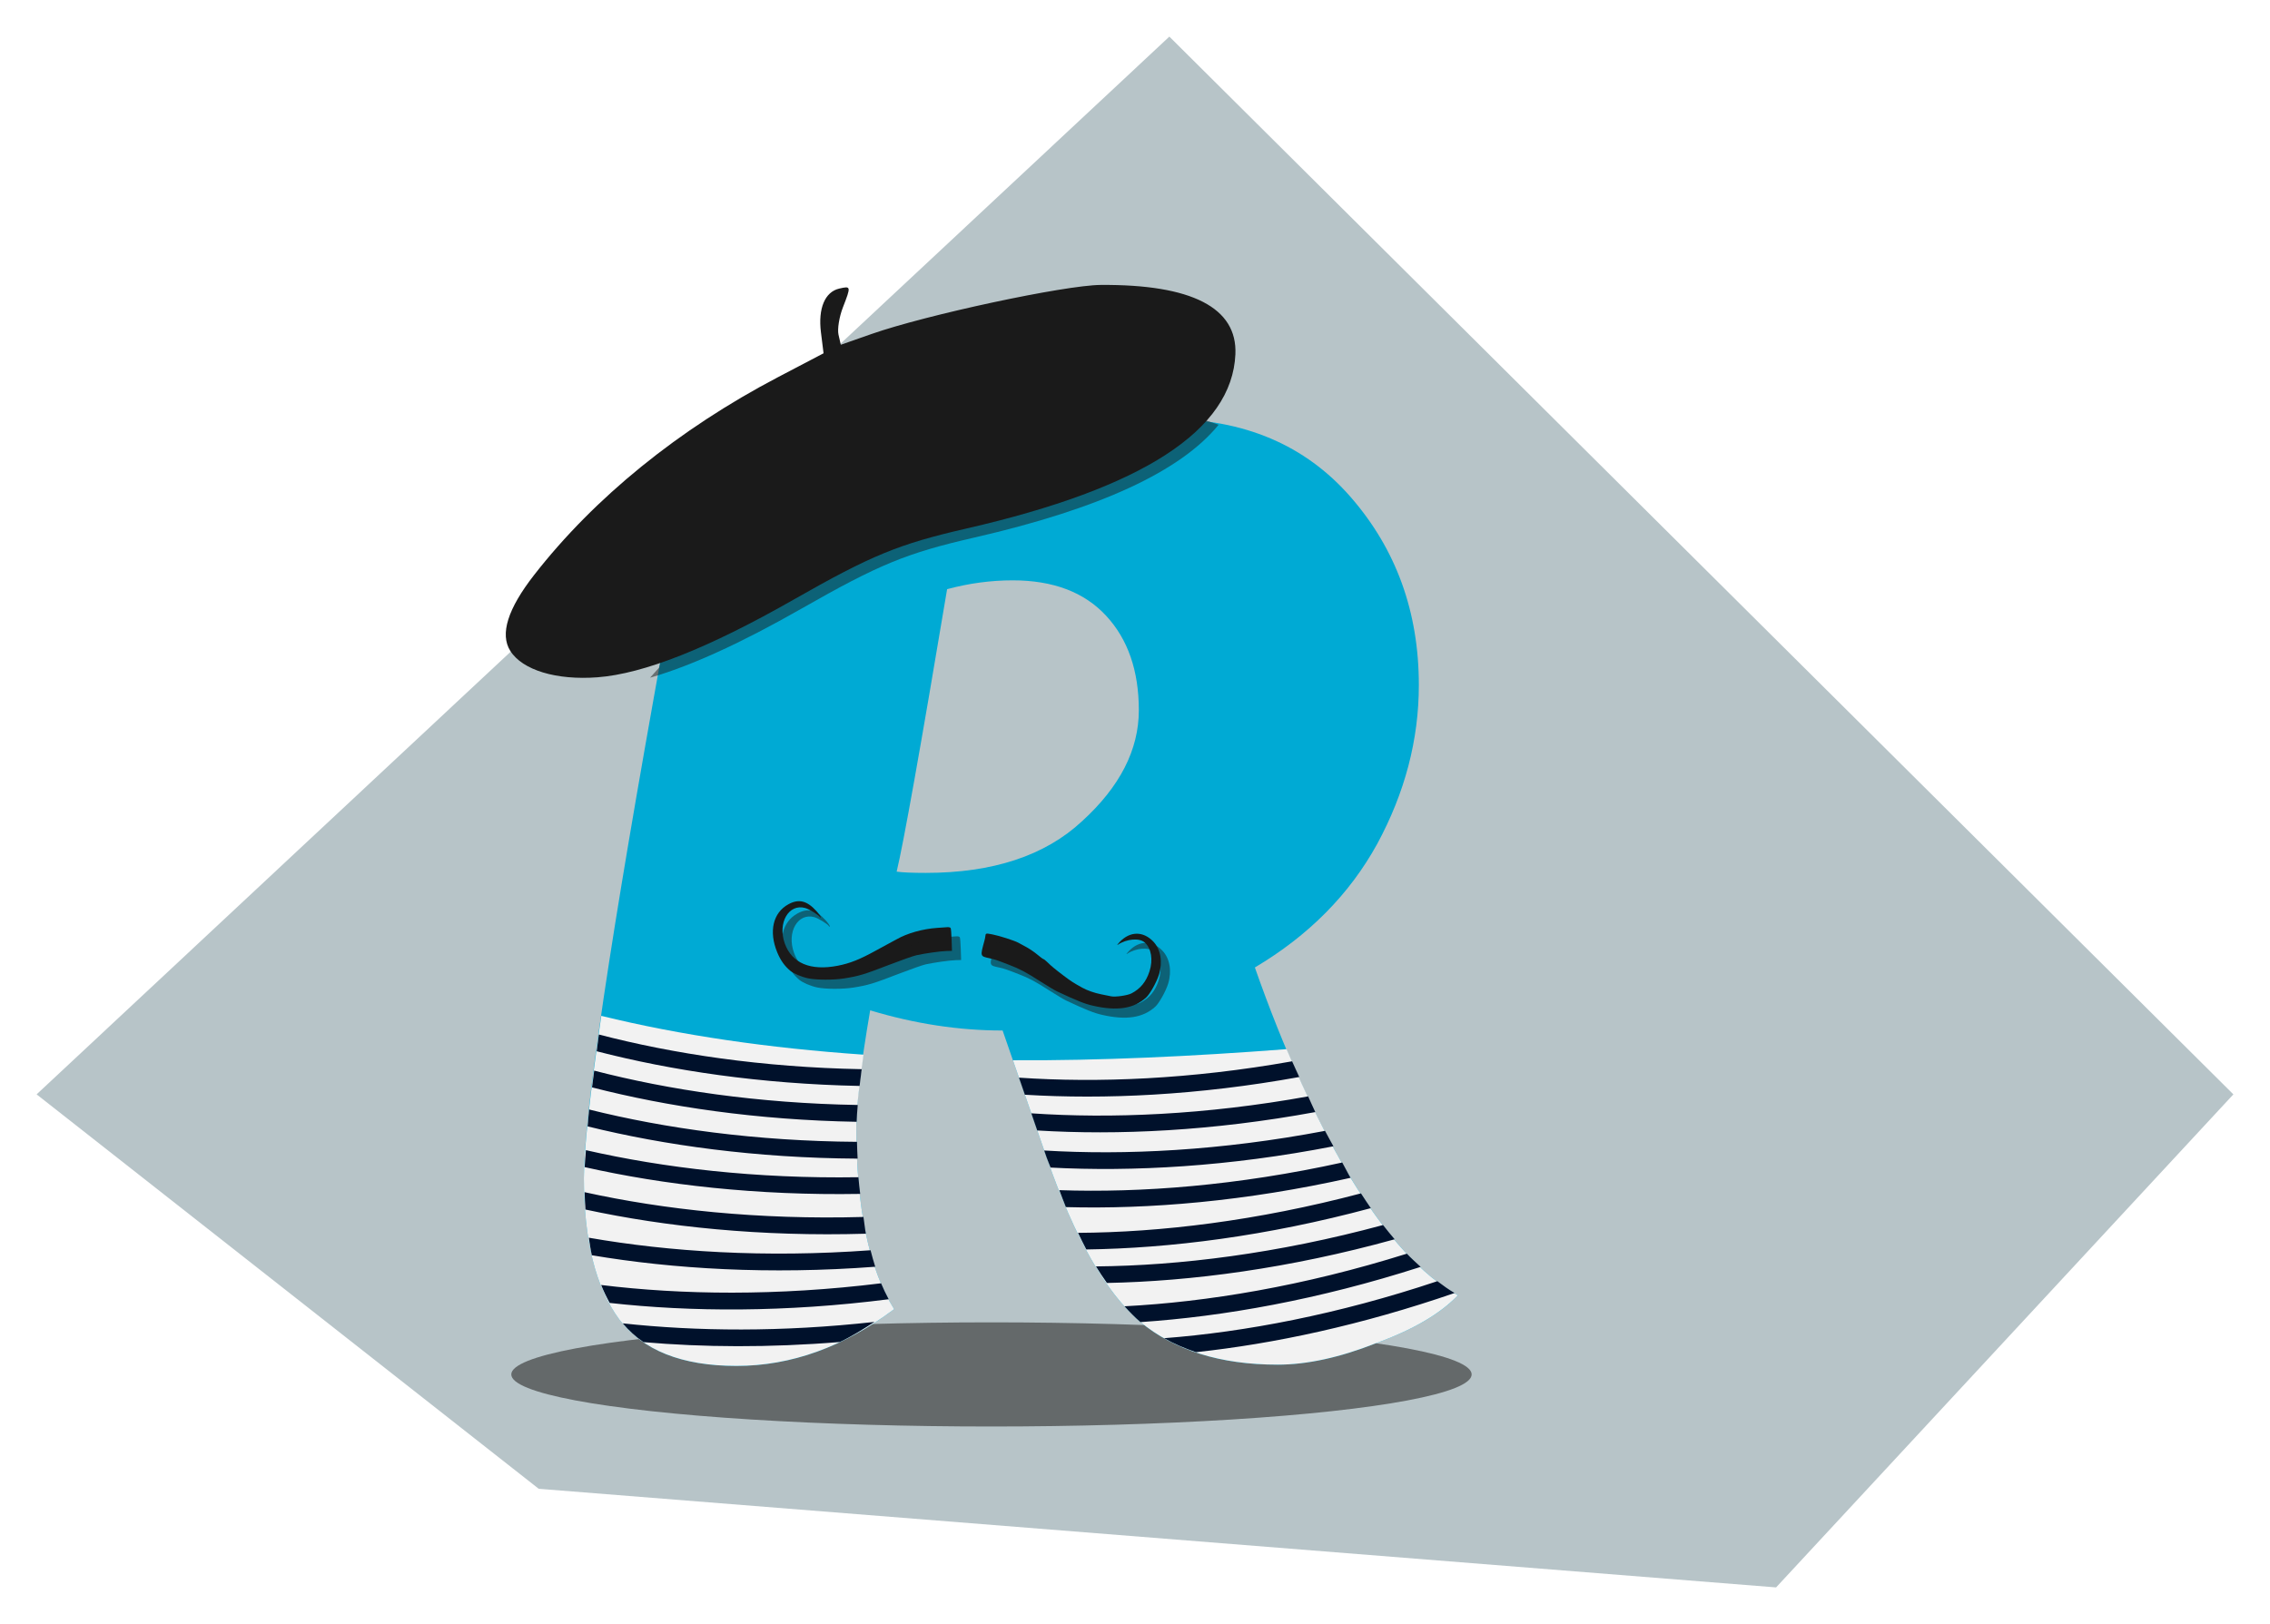
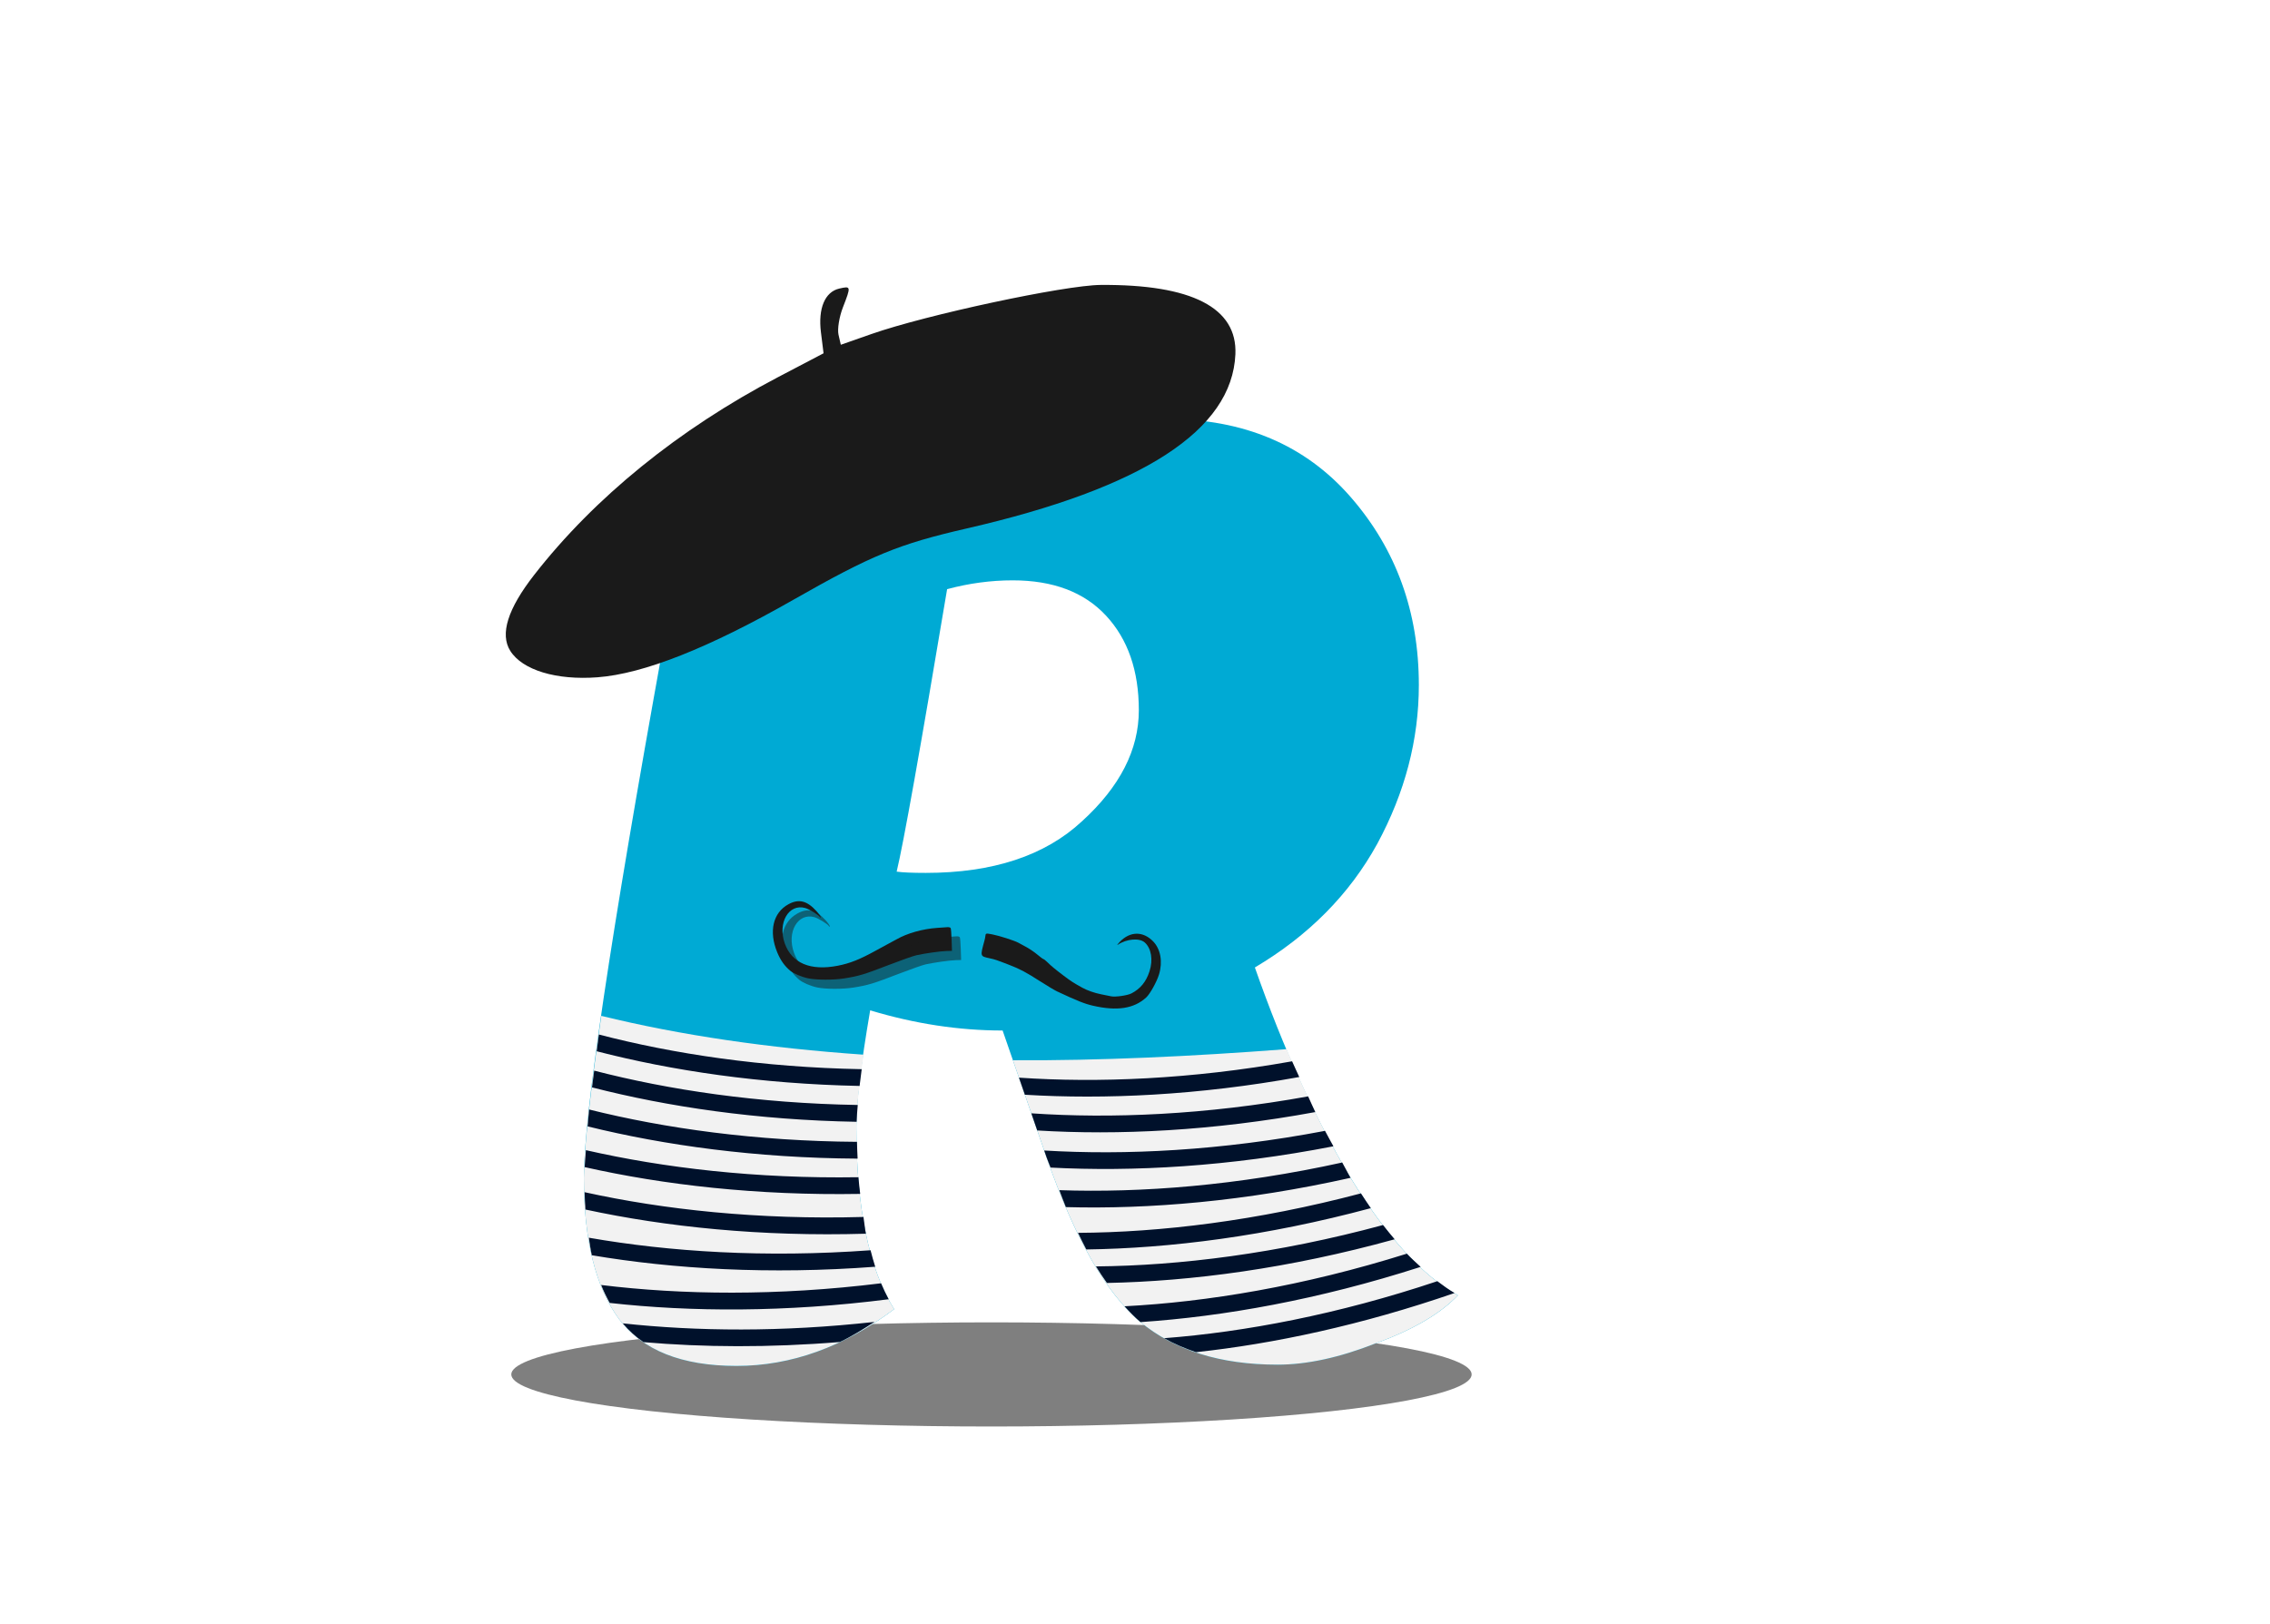
<svg xmlns="http://www.w3.org/2000/svg" version="1.1" id="svg3535" height="443.675" width="620">
  <defs id="defs3537">
    <clipPath id="clipPath140" clipPathUnits="userSpaceOnUse">
      <path id="path142" d="M 0,595.28 H 841.89 V 0 H 0 Z" />
    </clipPath>
    <filter height="1.604" y="-0.302" width="1.061" x="-0.03" id="filter1524" style="color-interpolation-filters:sRGB">
      <feGaussianBlur id="feGaussianBlur1526" stdDeviation="0.345" />
    </filter>
    <filter height="1.166" y="-0.083" width="1.046" x="-0.023" id="filter1621" style="color-interpolation-filters:sRGB">
      <feGaussianBlur id="feGaussianBlur1623" stdDeviation="3.402" />
    </filter>
    <filter height="1.103" y="-0.051" width="1.055" x="-0.028" id="filter1639" style="color-interpolation-filters:sRGB">
      <feGaussianBlur id="feGaussianBlur1641" stdDeviation="2.3" />
    </filter>
  </defs>
  <g transform="translate(480.479,-577.804)" id="layer1">
    <g transform="translate(3.2448674e-6,-12.5)" id="g3620">
      <g id="g3631" transform="translate(-560.161,929.292)">
-         <path style="fill:#b7c4c8;stroke-width:7.837" d="M 689.681,-40.01 564.78,94.687 226.823,67.744 89.681,-40.01 399.066,-328.988 Z" id="path146-4_1_" />
        <ellipse transform="matrix(9.604,0,0,10.384,-5488.3,-886.886)" ry="1.37" rx="13.656" cy="88.924" cx="607.953" id="path1182" style="opacity:1;fill:#333333;fill-opacity:0.622;stroke:none;stroke-width:0.5;stroke-linecap:round;stroke-linejoin:round;stroke-miterlimit:4;stroke-dasharray:none;stroke-dashoffset:0;stroke-opacity:1;filter:url(#filter1524)" />
        <path d="m 365.58,-22.661 -12.057,-34.794 q -17.914,0 -36.172,-5.512 -3.789,22.048 -3.789,31.694 0,33.416 10.335,49.952 -20.67,15.502 -43.062,15.502 -22.392,0 -32.038,-12.746 -9.646,-13.091 -9.646,-38.583 0,-25.837 21.703,-145.721 l -18.258,-36.861 q 38.583,-24.804 70.966,-24.804 24.804,0 38.239,10.335 25.837,-10.335 46.507,-10.335 31.694,0 50.296,21.359 18.603,21.359 18.603,51.33 0,22.392 -11.368,43.406 -11.368,20.67 -33.416,33.761 11.713,33.416 26.182,57.531 14.813,24.115 29.282,32.038 -7.234,7.579 -22.392,13.091 -14.813,5.856 -26.871,5.856 -23.426,0 -37.55,-11.713 -14.124,-12.057 -25.493,-44.784 z M 332.509,-100.517 q 27.56,0 42.717,-14.124 15.502,-14.124 15.502,-30.316 0,-16.191 -8.957,-25.837 -8.957,-9.646 -25.493,-9.646 -8.957,0 -17.914,2.411 -11.024,65.799 -13.78,77.167 2.411,0.344 7.923,0.344 z" style="font-style:normal;font-variant:normal;font-weight:normal;font-stretch:normal;font-size:medium;line-height:0%;font-family:Lemon;-inkscape-font-specification:Lemon;fill:#00aad4;stroke-width:9.187" id="path1103" />
        <g style="fill:#1a1a1a" transform="matrix(0.297,0.026,-0.026,0.297,277.105,-122.951)" id="g974">
          <path style="fill:#1a1a1a" d="m -462.036,137.064 c -6.116,-0.741 -13.637,-3.196 -17,-5.549 -5.537,-3.875 -9.688,-8.794 -13.294,-15.755 -9.527,-18.388 -7.014,-35.841 6.445,-44.777 8.889,-5.902 16.543,-4.739 25.963,3.944 2.412,2.223 4.379,4.548 4.37,5.165 -0.011,0.818 -0.215,0.821 -0.75,0.014 -1.133,-1.71 -10.333,-6.319 -13.977,-7.003 -15.471,-2.902 -24.2,15.749 -15.881,33.936 8.003,17.495 25.703,23.197 50.152,16.155 11.132,-3.206 19.738,-7.565 34.279,-17.361 6.22,-4.19 12.07,-8.067 13,-8.616 0.93,-0.549 3.042,-1.934 4.692,-3.078 8.895,-6.168 22.614,-11.344 35.5,-13.391 4.125,-0.656 8.505,-1.35 9.734,-1.543 1.229,-0.193 2.519,0.109 2.867,0.673 0.348,0.563 1.16,5.431 1.804,10.818 l 1.171,9.794 -5.038,0.595 c -5.654,0.668 -19.462,3.854 -27.038,6.239 -2.75,0.866 -13.55,5.764 -24,10.886 -22.304,10.931 -26.662,12.678 -40,16.041 -9.48,2.39 -25.338,3.743 -33,2.815 z" id="path966" transform="translate(554.875,27.334)" />
          <path style="fill:#1a1a1a" d="m -200.036,139.28 c -7.77,-1.094 -14.833,-3.225 -33.893,-10.224 -2.141,-0.786 -9.341,-4.277 -16,-7.757 -14.109,-7.374 -19.351,-9.6 -29.607,-12.57 -12.336,-3.572 -13.295,-3.805 -18.5,-4.48 -8.943,-1.16 -8.799,-0.779 -6.03,-16.035 0.2,-1.1 0.401,-3.035 0.446,-4.3 0.08,-2.217 0.309,-2.277 6.333,-1.66 6.334,0.648 20.588,3.885 24.25,5.506 1.1,0.487 4.505,1.965 7.567,3.283 3.062,1.319 7.894,4.034 10.74,6.034 2.845,2 5.515,3.637 5.933,3.637 0.418,6.7e-4 1.989,1.013 3.492,2.25 4.236,3.488 7.613,5.826 16.269,11.264 7.074,4.445 9.819,5.894 18,9.502 4.745,2.093 11.452,3.807 17.5,4.473 3.575,0.394 7.85,0.877 9.5,1.074 3.929,0.469 14.805,-2.078 18.27,-4.279 7.811,-4.961 12.431,-11.716 14.698,-21.495 2.515,-10.846 -0.141,-21.283 -6.639,-26.088 -5.234,-3.87 -16.746,-1.88 -24.316,4.201 -1.093,0.878 -0.412,-0.365 1.512,-2.762 8.517,-10.609 20.494,-11.771 30.528,-2.961 7.336,6.441 10.342,17.702 7.881,29.526 -1.441,6.925 -6.637,18.58 -9.842,22.077 -10.296,11.235 -25.509,14.961 -48.093,11.782 z" id="path964" transform="translate(554.875,27.334)" />
        </g>
        <path id="path1107" d="m 243.91,-61.459 c -3.045,21.097 -4.755,36.416 -4.755,44.318 0,16.995 3.205,29.849 9.635,38.576 6.431,8.498 17.117,12.739 32.045,12.739 14.928,0 29.282,-5.167 43.062,-15.502 -6.89,-11.024 -10.335,-27.674 -10.335,-49.952 0,-4.375 0.804,-11.372 1.974,-19.575 -25.935,-1.798 -49.88,-5.271 -71.626,-10.604 z m 187.176,9.097 c -26.091,1.996 -51.18,3.166 -74.748,3.032 l 9.24,26.662 c 7.579,21.818 16.08,36.746 25.496,44.784 9.416,7.809 21.936,11.716 37.554,11.716 8.038,0 16.984,-1.945 26.86,-5.849 10.105,-3.675 17.569,-8.045 22.392,-13.098 C 468.234,9.604 458.473,-1.064 448.597,-17.141 442.361,-27.535 436.554,-39.375 431.086,-52.362 Z" style="font-style:normal;font-variant:normal;font-weight:normal;font-stretch:normal;font-size:medium;line-height:0%;font-family:Lemon;-inkscape-font-specification:Lemon;fill:#f2f2f2;stroke-width:9.187" />
        <path id="path1114" d="m 243.246,-56.363 c -0.235,1.687 -0.376,2.974 -0.592,4.575 20.434,5.285 44.709,8.926 71.806,9.474 0.169,-1.444 0.365,-2.998 0.574,-4.575 -27.173,-0.51 -51.481,-4.178 -71.788,-9.474 z m 189.347,7.321 c -27.715,4.93 -53.081,5.928 -74.605,4.468 l 1.615,4.665 c 21.791,1.325 47.227,0.182 74.946,-4.844 -0.647,-1.443 -1.318,-2.814 -1.956,-4.288 z m -190.621,2.548 c -0.192,1.501 -0.42,3.165 -0.592,4.575 20.577,5.284 44.996,8.924 72.272,9.402 0.032,-1.306 0.166,-2.937 0.305,-4.593 -27.243,-0.46 -51.603,-4.107 -71.985,-9.384 z m 194.999,7.033 c -28.103,5.079 -53.833,6.113 -75.609,4.629 l 1.615,4.683 c 22.048,1.346 47.845,0.151 75.95,-5.024 -0.669,-1.369 -1.296,-2.886 -1.956,-4.288 z m -196.38,3.588 c -0.2,1.8 -0.255,2.996 -0.413,4.611 21.059,5.193 45.968,8.641 73.743,8.81 -0.072,-1.518 -0.145,-3.014 -0.179,-4.593 -27.626,-0.185 -52.367,-3.648 -73.151,-8.828 z m 200.991,5.831 c -28.453,5.416 -54.547,6.699 -76.704,5.365 l 0.7,2.01 c 0.334,0.962 0.703,1.72 1.041,2.655 22.484,1.189 48.724,-0.258 77.26,-5.813 -0.763,-1.411 -1.546,-2.762 -2.297,-4.216 z m -201.87,5.275 c -0.099,1.494 -0.301,3.394 -0.341,4.629 21.522,4.848 46.969,7.805 75.251,7.321 -0.166,-1.507 -0.362,-2.979 -0.484,-4.557 -28.049,0.445 -53.23,-2.558 -74.425,-7.392 z m 206.571,3.373 c -28.616,6.305 -54.945,8.327 -77.278,7.554 0.603,1.52 1.181,3.19 1.794,4.629 22.647,0.621 49.089,-1.571 77.763,-8.002 -0.784,-1.308 -1.508,-2.828 -2.279,-4.181 z m -206.93,8.11 c 0.051,1.615 0.119,3.202 0.233,4.737 21.917,4.721 47.832,7.455 76.596,6.603 -0.294,-1.41 -0.419,-3.084 -0.664,-4.575 -28.71,0.807 -54.503,-1.997 -76.166,-6.764 z m 212.044,0.323 c -28.485,7.527 -54.855,10.661 -77.278,10.783 0.749,1.534 1.497,3.119 2.261,4.539 22.738,-0.309 49.189,-3.611 77.709,-11.286 -0.897,-1.283 -1.792,-2.664 -2.691,-4.037 z m 6.029,8.648 c -28.886,7.818 -55.647,11.104 -78.409,11.304 0.982,1.622 1.991,3.08 2.996,4.521 23.041,-0.451 49.788,-3.954 78.588,-11.932 -1.058,-1.262 -2.116,-2.505 -3.176,-3.894 z m -216.924,3.463 c 0.261,1.616 0.48,3.284 0.825,4.791 22.294,3.759 48.498,5.327 77.404,3.14 -0.475,-1.418 -0.865,-2.976 -1.274,-4.504 -28.846,2.103 -54.939,0.419 -76.955,-3.427 z M 463.938,3.511 c -28.224,8.861 -54.541,13.201 -77.117,14.372 1.4,1.555 2.81,3.003 4.252,4.234 0.036,0.029 0.072,0.06 0.108,0.09 22.68,-1.522 48.714,-6.137 76.525,-15.09 -1.254,-1.168 -2.51,-2.26 -3.768,-3.606 z m 8.325,7.518 c -27.21,9.105 -52.661,13.888 -74.623,15.574 2.693,1.533 5.62,2.778 8.702,3.822 21.24,-2.287 45.236,-7.394 70.621,-16.166 -1.566,-0.912 -3.129,-2.034 -4.701,-3.23 z m -151.937,0.574 c -28.488,3.515 -54.434,3.157 -76.453,0.466 0.689,1.747 1.488,3.35 2.333,4.898 22.159,2.474 47.978,2.602 76.202,-1.005 -0.737,-1.377 -1.437,-2.832 -2.081,-4.36 z m -1.794,10.55 c -25.355,2.824 -48.606,2.581 -68.755,0.395 1.647,1.954 3.527,3.673 5.67,5.132 16.243,1.408 34.262,1.552 53.612,-0.036 3.191,-1.503 6.34,-3.464 9.474,-5.49 z" style="color:#000000;font-style:normal;font-variant:normal;font-weight:normal;font-stretch:normal;font-size:medium;line-height:normal;font-family:sans-serif;font-variant-ligatures:normal;font-variant-position:normal;font-variant-caps:normal;font-variant-numeric:normal;font-variant-alternates:normal;font-feature-settings:normal;text-indent:0;text-align:start;text-decoration:none;text-decoration-line:none;text-decoration-style:solid;text-decoration-color:#000000;letter-spacing:normal;word-spacing:normal;text-transform:none;writing-mode:lr-tb;direction:ltr;text-orientation:mixed;dominant-baseline:auto;baseline-shift:baseline;text-anchor:start;white-space:normal;shape-padding:0;clip-rule:nonzero;display:inline;overflow:visible;visibility:visible;opacity:1;isolation:auto;mix-blend-mode:normal;color-interpolation:sRGB;color-interpolation-filters:linearRGB;solid-color:#000000;solid-opacity:1;vector-effect:none;fill:#00112b;fill-opacity:1;fill-rule:evenodd;stroke:none;stroke-width:4.593;stroke-linecap:butt;stroke-linejoin:miter;stroke-miterlimit:4;stroke-dasharray:none;stroke-dashoffset:0;stroke-opacity:1;color-rendering:auto;image-rendering:auto;shape-rendering:auto;text-rendering:auto;enable-background:accumulate" />
-         <path id="path1625" transform="translate(79.681,-338.988)" d="M 320.25 108.924 L 183 170.174 L 180 182.424 L 177.543 185.145 C 188.62 181.97 202.313 175.733 218.758 166.359 C 240.187 154.144 247.521 151.126 266.201 146.838 C 300.36 138.996 322.529 128.75 332.838 116.037 L 325.75 113.674 L 320.25 108.924 z " style="fill:#1a1a1a;stroke-width:1.138;fill-opacity:0.502;filter:url(#filter1639)" />
        <g id="g1611" transform="matrix(0.297,0.026,-0.026,0.297,279.605,-120.451)" style="fill:#1a1a1a;fill-opacity:0.502;filter:url(#filter1621)">
          <path transform="translate(554.875,27.334)" id="path1607" d="m -462.036,137.064 c -6.116,-0.741 -13.637,-3.196 -17,-5.549 -5.537,-3.875 -9.688,-8.794 -13.294,-15.755 -9.527,-18.388 -7.014,-35.841 6.445,-44.777 8.889,-5.902 16.543,-4.739 25.963,3.944 2.412,2.223 4.379,4.548 4.37,5.165 -0.011,0.818 -0.215,0.821 -0.75,0.014 -1.133,-1.71 -10.333,-6.319 -13.977,-7.003 -15.471,-2.902 -24.2,15.749 -15.881,33.936 8.003,17.495 25.703,23.197 50.152,16.155 11.132,-3.206 19.738,-7.565 34.279,-17.361 6.22,-4.19 12.07,-8.067 13,-8.616 0.93,-0.549 3.042,-1.934 4.692,-3.078 8.895,-6.168 22.614,-11.344 35.5,-13.391 4.125,-0.656 8.505,-1.35 9.734,-1.543 1.229,-0.193 2.519,0.109 2.867,0.673 0.348,0.563 1.16,5.431 1.804,10.818 l 1.171,9.794 -5.038,0.595 c -5.654,0.668 -19.462,3.854 -27.038,6.239 -2.75,0.866 -13.55,5.764 -24,10.886 -22.304,10.931 -26.662,12.678 -40,16.041 -9.48,2.39 -25.338,3.743 -33,2.815 z" style="fill:#1a1a1a;fill-opacity:0.502" />
-           <path transform="translate(554.875,27.334)" id="path1609" d="m -200.036,139.28 c -7.77,-1.094 -14.833,-3.225 -33.893,-10.224 -2.141,-0.786 -9.341,-4.277 -16,-7.757 -14.109,-7.374 -19.351,-9.6 -29.607,-12.57 -12.336,-3.572 -13.295,-3.805 -18.5,-4.48 -8.943,-1.16 -8.799,-0.779 -6.03,-16.035 0.2,-1.1 0.401,-3.035 0.446,-4.3 0.08,-2.217 0.309,-2.277 6.333,-1.66 6.334,0.648 20.588,3.885 24.25,5.506 1.1,0.487 4.505,1.965 7.567,3.283 3.062,1.319 7.894,4.034 10.74,6.034 2.845,2 5.515,3.637 5.933,3.637 0.418,6.7e-4 1.989,1.013 3.492,2.25 4.236,3.488 7.613,5.826 16.269,11.264 7.074,4.445 9.819,5.894 18,9.502 4.745,2.093 11.452,3.807 17.5,4.473 3.575,0.394 7.85,0.877 9.5,1.074 3.929,0.469 14.805,-2.078 18.27,-4.279 7.811,-4.961 12.431,-11.716 14.698,-21.495 2.515,-10.846 -0.141,-21.283 -6.639,-26.088 -5.234,-3.87 -16.746,-1.88 -24.316,4.201 -1.093,0.878 -0.412,-0.365 1.512,-2.762 8.517,-10.609 20.494,-11.771 30.528,-2.961 7.336,6.441 10.342,17.702 7.881,29.526 -1.441,6.925 -6.637,18.58 -9.842,22.077 -10.296,11.235 -25.509,14.961 -48.093,11.782 z" style="fill:#1a1a1a;fill-opacity:0.502" />
        </g>
        <path id="path1041" d="m 242.901,-153.956 c -11.254,0.859 -20.54,-1.955 -23.855,-7.228 -2.863,-4.556 -0.694,-11.464 6.499,-20.696 16.491,-21.166 39.506,-39.847 66.571,-54.038 l 12.501,-6.554 -0.715,-5.752 c -0.808,-6.51 1.088,-11.028 5.006,-11.927 3.225,-0.74 3.243,-0.645 0.998,5.134 -1.009,2.596 -1.55,5.957 -1.203,7.468 l 0.63,2.747 8.372,-2.934 c 14.966,-5.246 52.737,-13.334 62.612,-13.408 24.886,-0.185 37.343,6.228 36.787,18.938 -0.908,20.744 -25.26,36.542 -73.343,47.581 -18.68,4.289 -26.013,7.306 -47.443,19.521 -23.115,13.176 -40.821,20.186 -53.418,21.147 z" style="fill:#1a1a1a;stroke-width:1.138" />
      </g>
    </g>
  </g>
</svg>